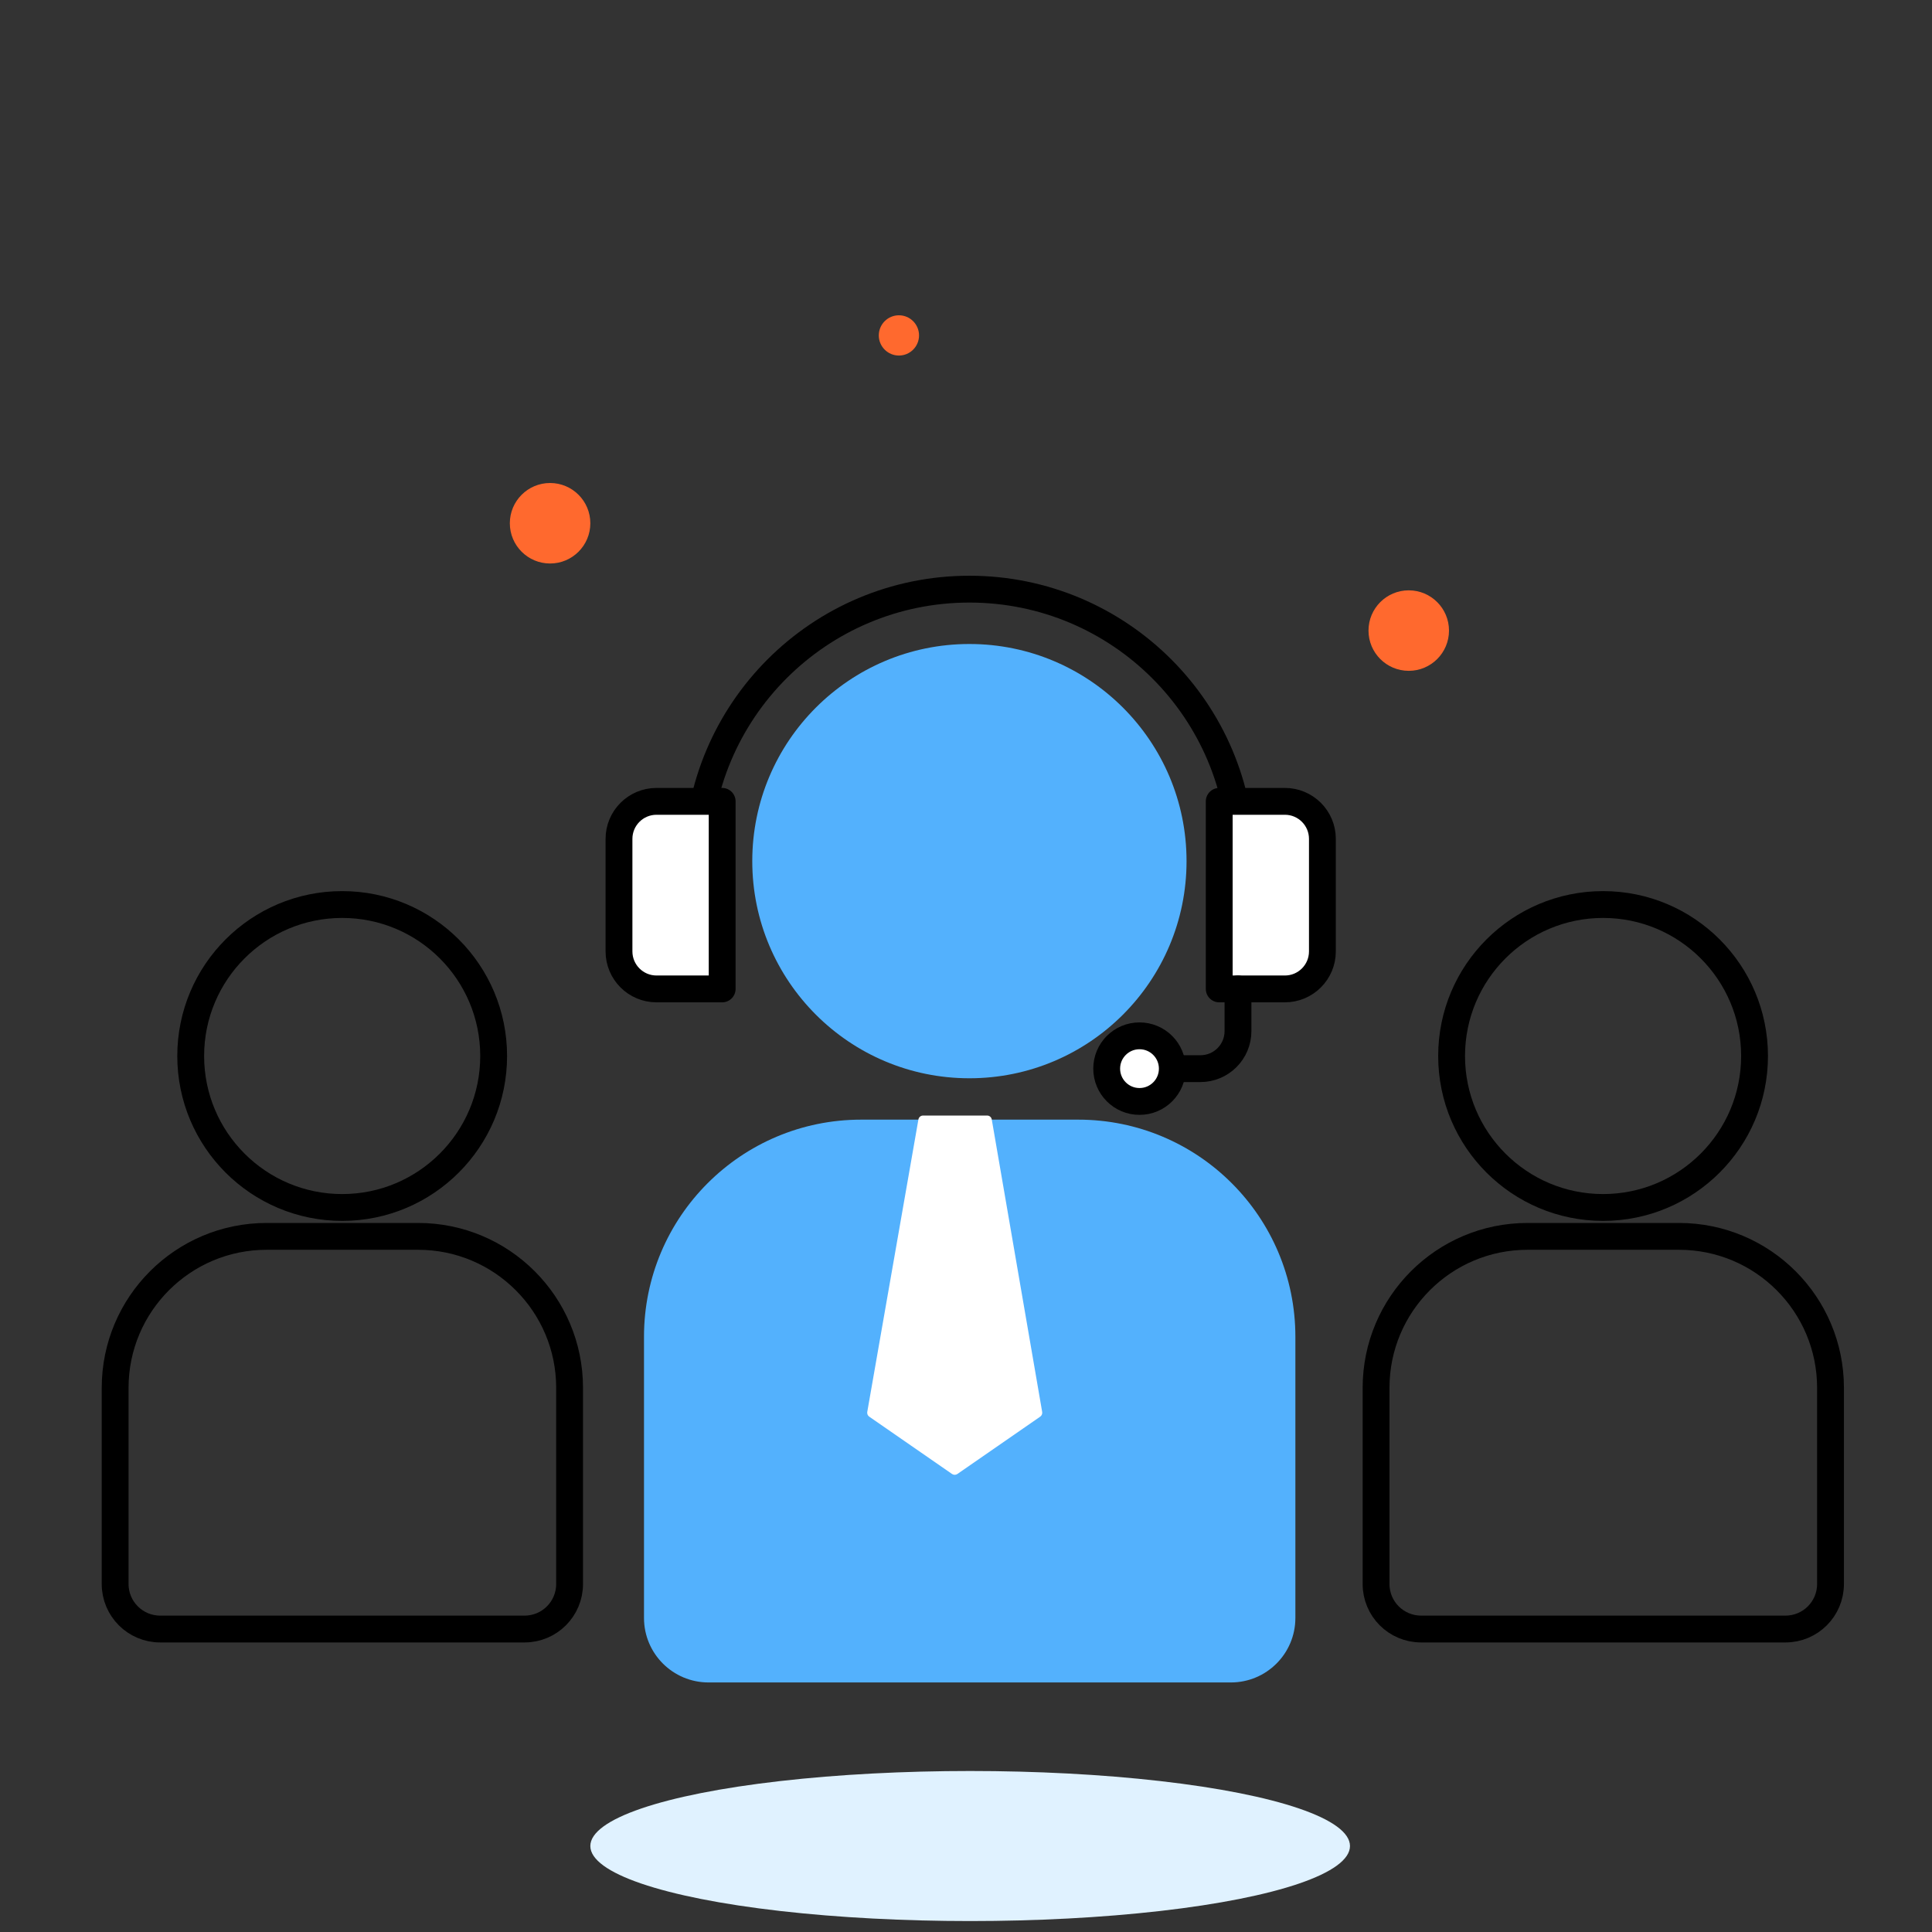
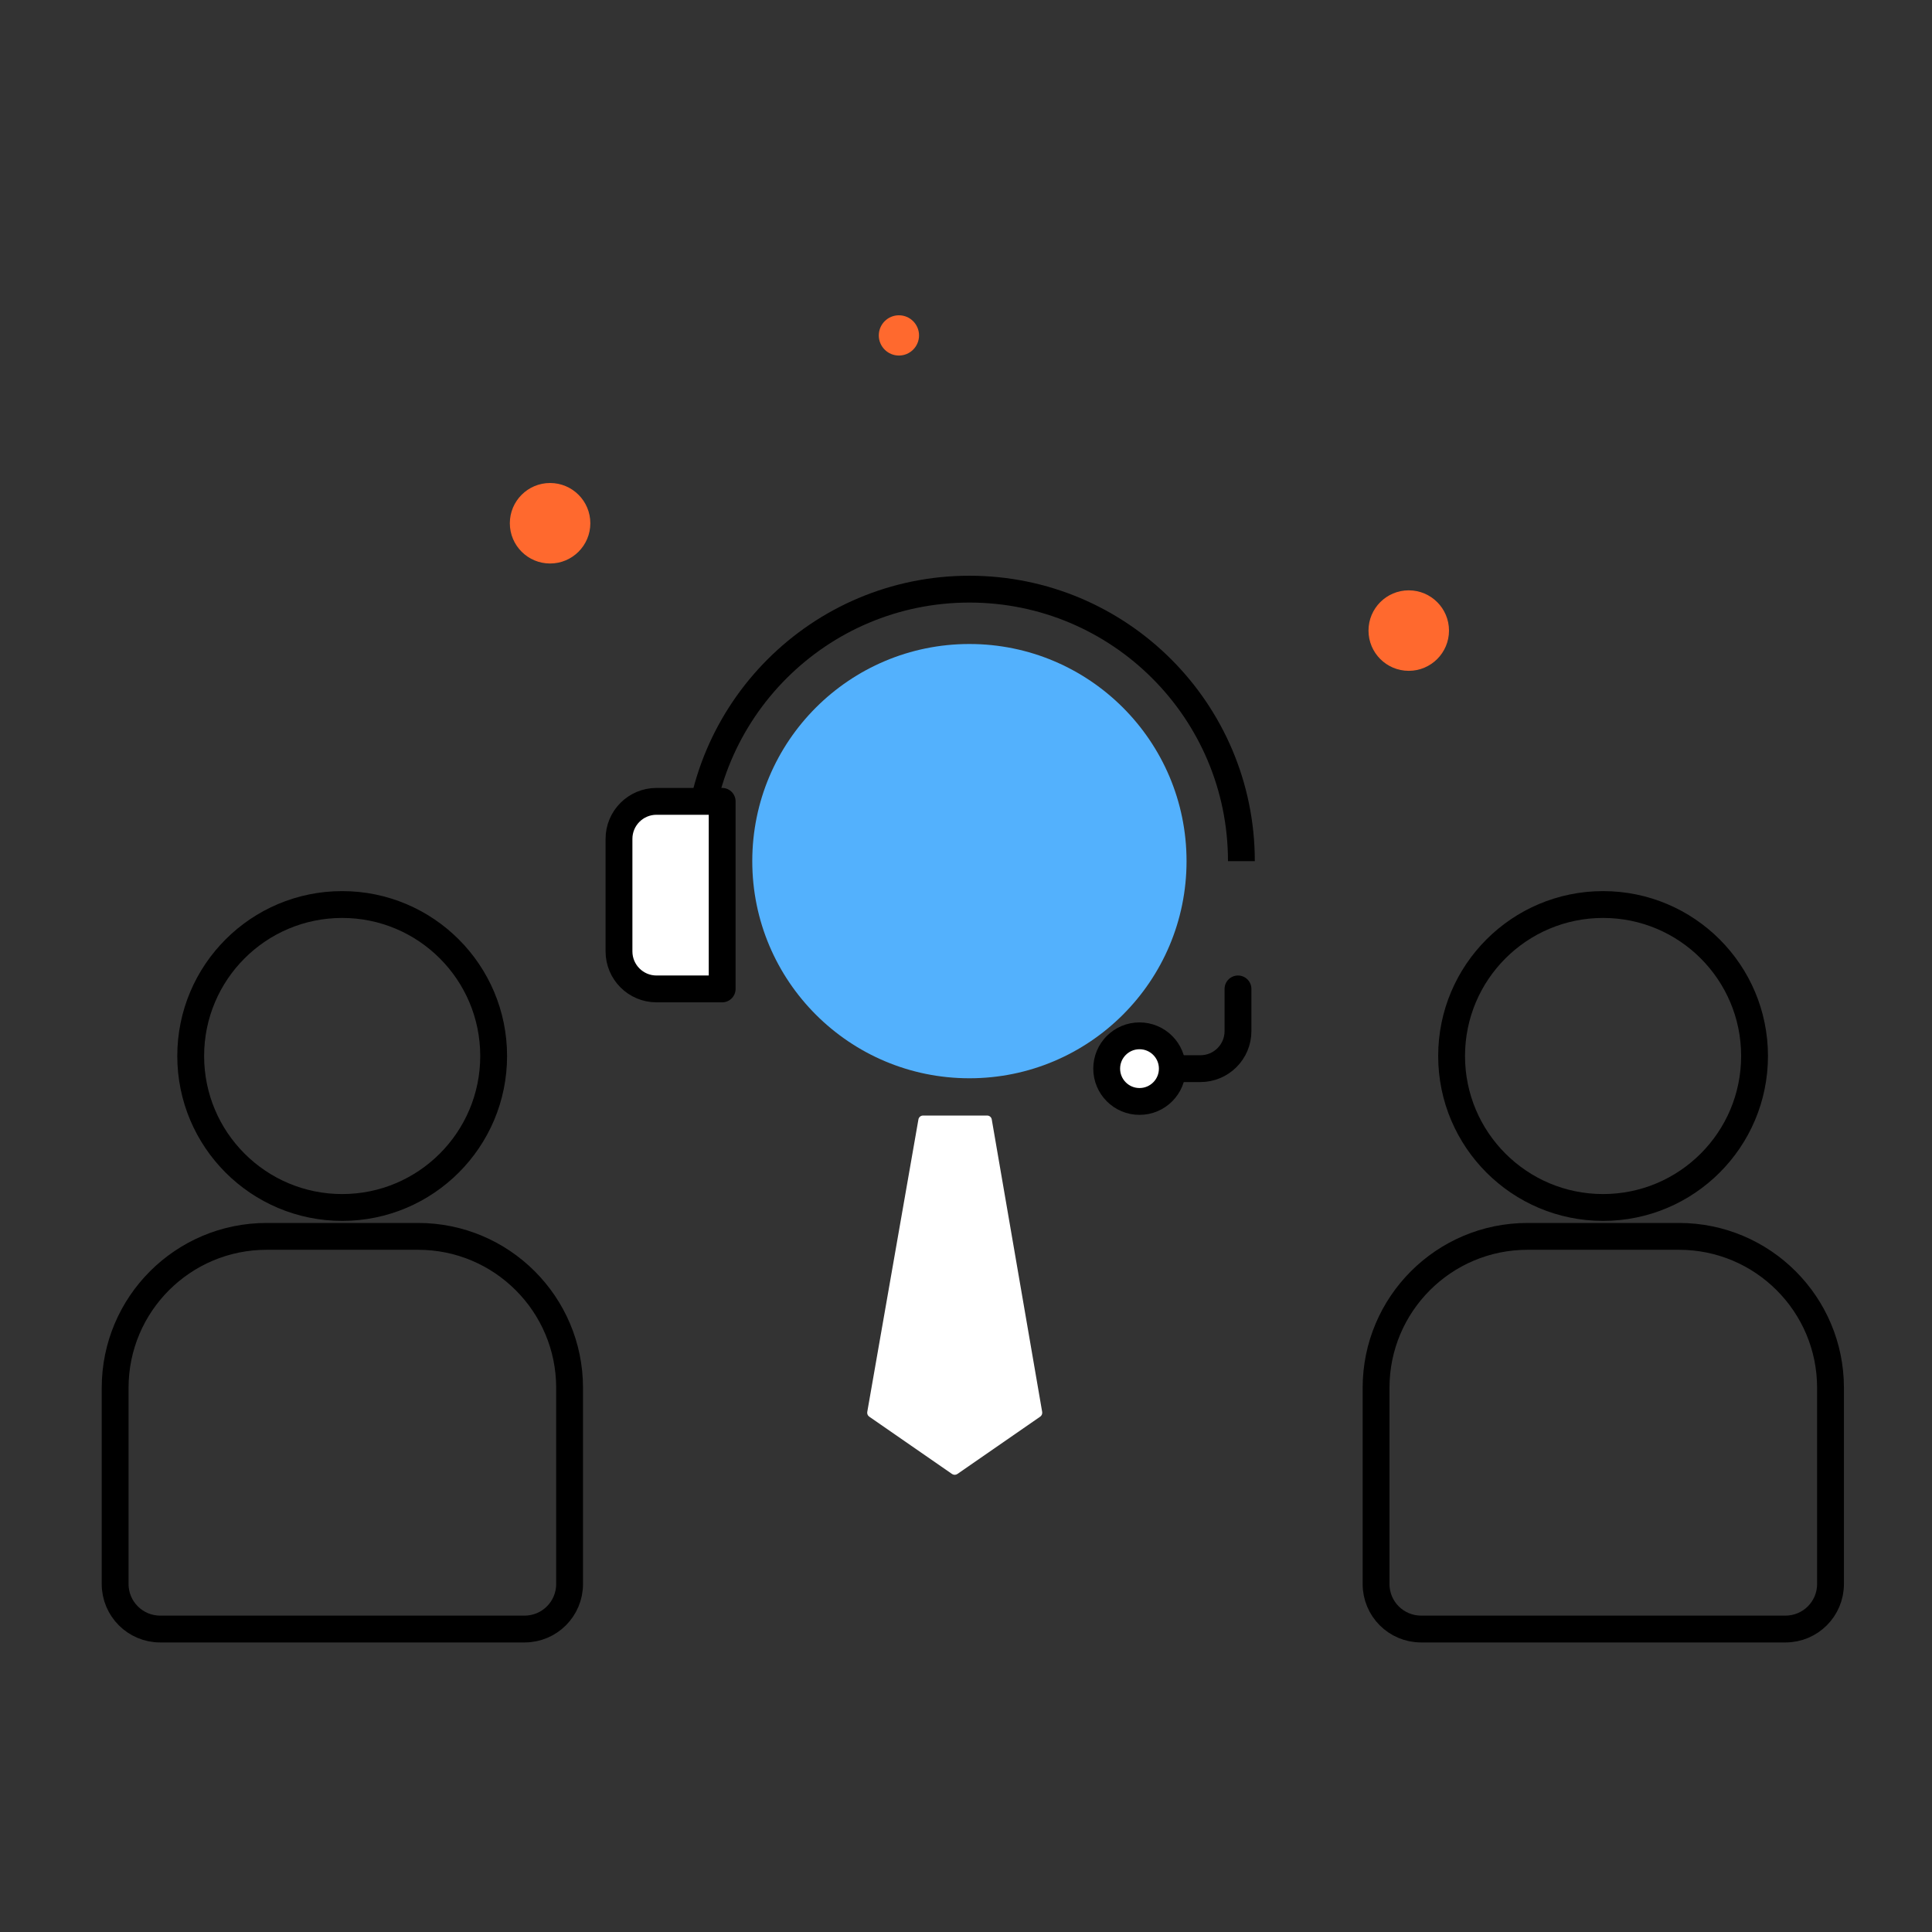
<svg xmlns="http://www.w3.org/2000/svg" width="72" height="72" viewBox="0 0 72 72" fill="none">
  <rect x="0" y="0" width="72" height="72" fill="#333333" stroke="none" />
  <ellipse cx="36.127" cy="32.092" rx="8.092" ry="8.092" fill="#53B1FD" />
-   <path d="M40.184 41.726H32.092C27.623 41.726 24 45.349 24 49.818V60.296C24 61.624 25.076 62.7 26.404 62.7H45.872C47.199 62.7 48.275 61.624 48.275 60.296V49.818C48.275 45.349 44.653 41.726 40.184 41.726Z" fill="#53B1FD" />
  <ellipse cx="59.742" cy="39.354" rx="5.645" ry="5.645" stroke="black" />
  <path d="M62.572 46.076H56.927C53.809 46.076 51.282 48.603 51.282 51.721V59.032C51.282 59.958 52.032 60.709 52.959 60.709H66.541C67.467 60.709 68.218 59.958 68.218 59.032V51.721C68.218 48.603 65.69 46.076 62.572 46.076Z" stroke="black" stroke-linecap="round" />
  <ellipse cx="12.752" cy="39.354" rx="5.645" ry="5.645" stroke="black" />
  <path d="M15.582 46.076H9.937C6.819 46.076 4.291 48.603 4.291 51.721V59.032C4.291 59.958 5.042 60.709 5.968 60.709H19.55C20.477 60.709 21.227 59.958 21.227 59.032V51.721C21.227 48.603 18.7 46.076 15.582 46.076Z" stroke="black" stroke-linecap="round" />
  <path d="M34.227 41.717C34.242 41.634 34.314 41.573 34.399 41.573H36.788C36.873 41.573 36.946 41.634 36.96 41.718L38.839 52.62C38.85 52.687 38.822 52.755 38.766 52.794L35.679 54.931C35.619 54.972 35.54 54.972 35.48 54.931L32.393 52.794C32.337 52.755 32.309 52.687 32.32 52.62L34.227 41.717Z" fill="white" />
-   <ellipse cx="36.155" cy="68.796" rx="14.155" ry="2.796" fill="#E0F2FF" />
  <path d="M46.263 32.092C46.263 26.494 41.725 21.956 36.127 21.956C30.529 21.956 25.991 26.494 25.991 32.092" stroke="black" />
-   <path d="M45.437 29.864H47.884C48.656 29.864 49.282 30.49 49.282 31.262V35.456C49.282 36.228 48.656 36.854 47.884 36.854H45.437V29.864Z" fill="white" stroke="black" stroke-linejoin="round" />
  <path d="M26.913 29.864H24.466C23.694 29.864 23.068 30.49 23.068 31.262V35.456C23.068 36.228 23.694 36.854 24.466 36.854H26.913V29.864Z" fill="white" stroke="black" stroke-linejoin="round" />
  <path d="M46.136 36.854V38.427C46.136 39.199 45.51 39.825 44.738 39.825H42.815" stroke="black" stroke-linecap="round" stroke-linejoin="round" />
  <circle cx="42.466" cy="39.825" r="1.223" fill="white" stroke="black" />
  <circle cx="52.5" cy="23.5" r="1.5" fill="#FF692E" />
  <circle cx="20.5" cy="19.5" r="1.5" fill="#FF692E" />
  <circle cx="33.5" cy="12.5" r="0.75" fill="#FF692E" />
</svg>